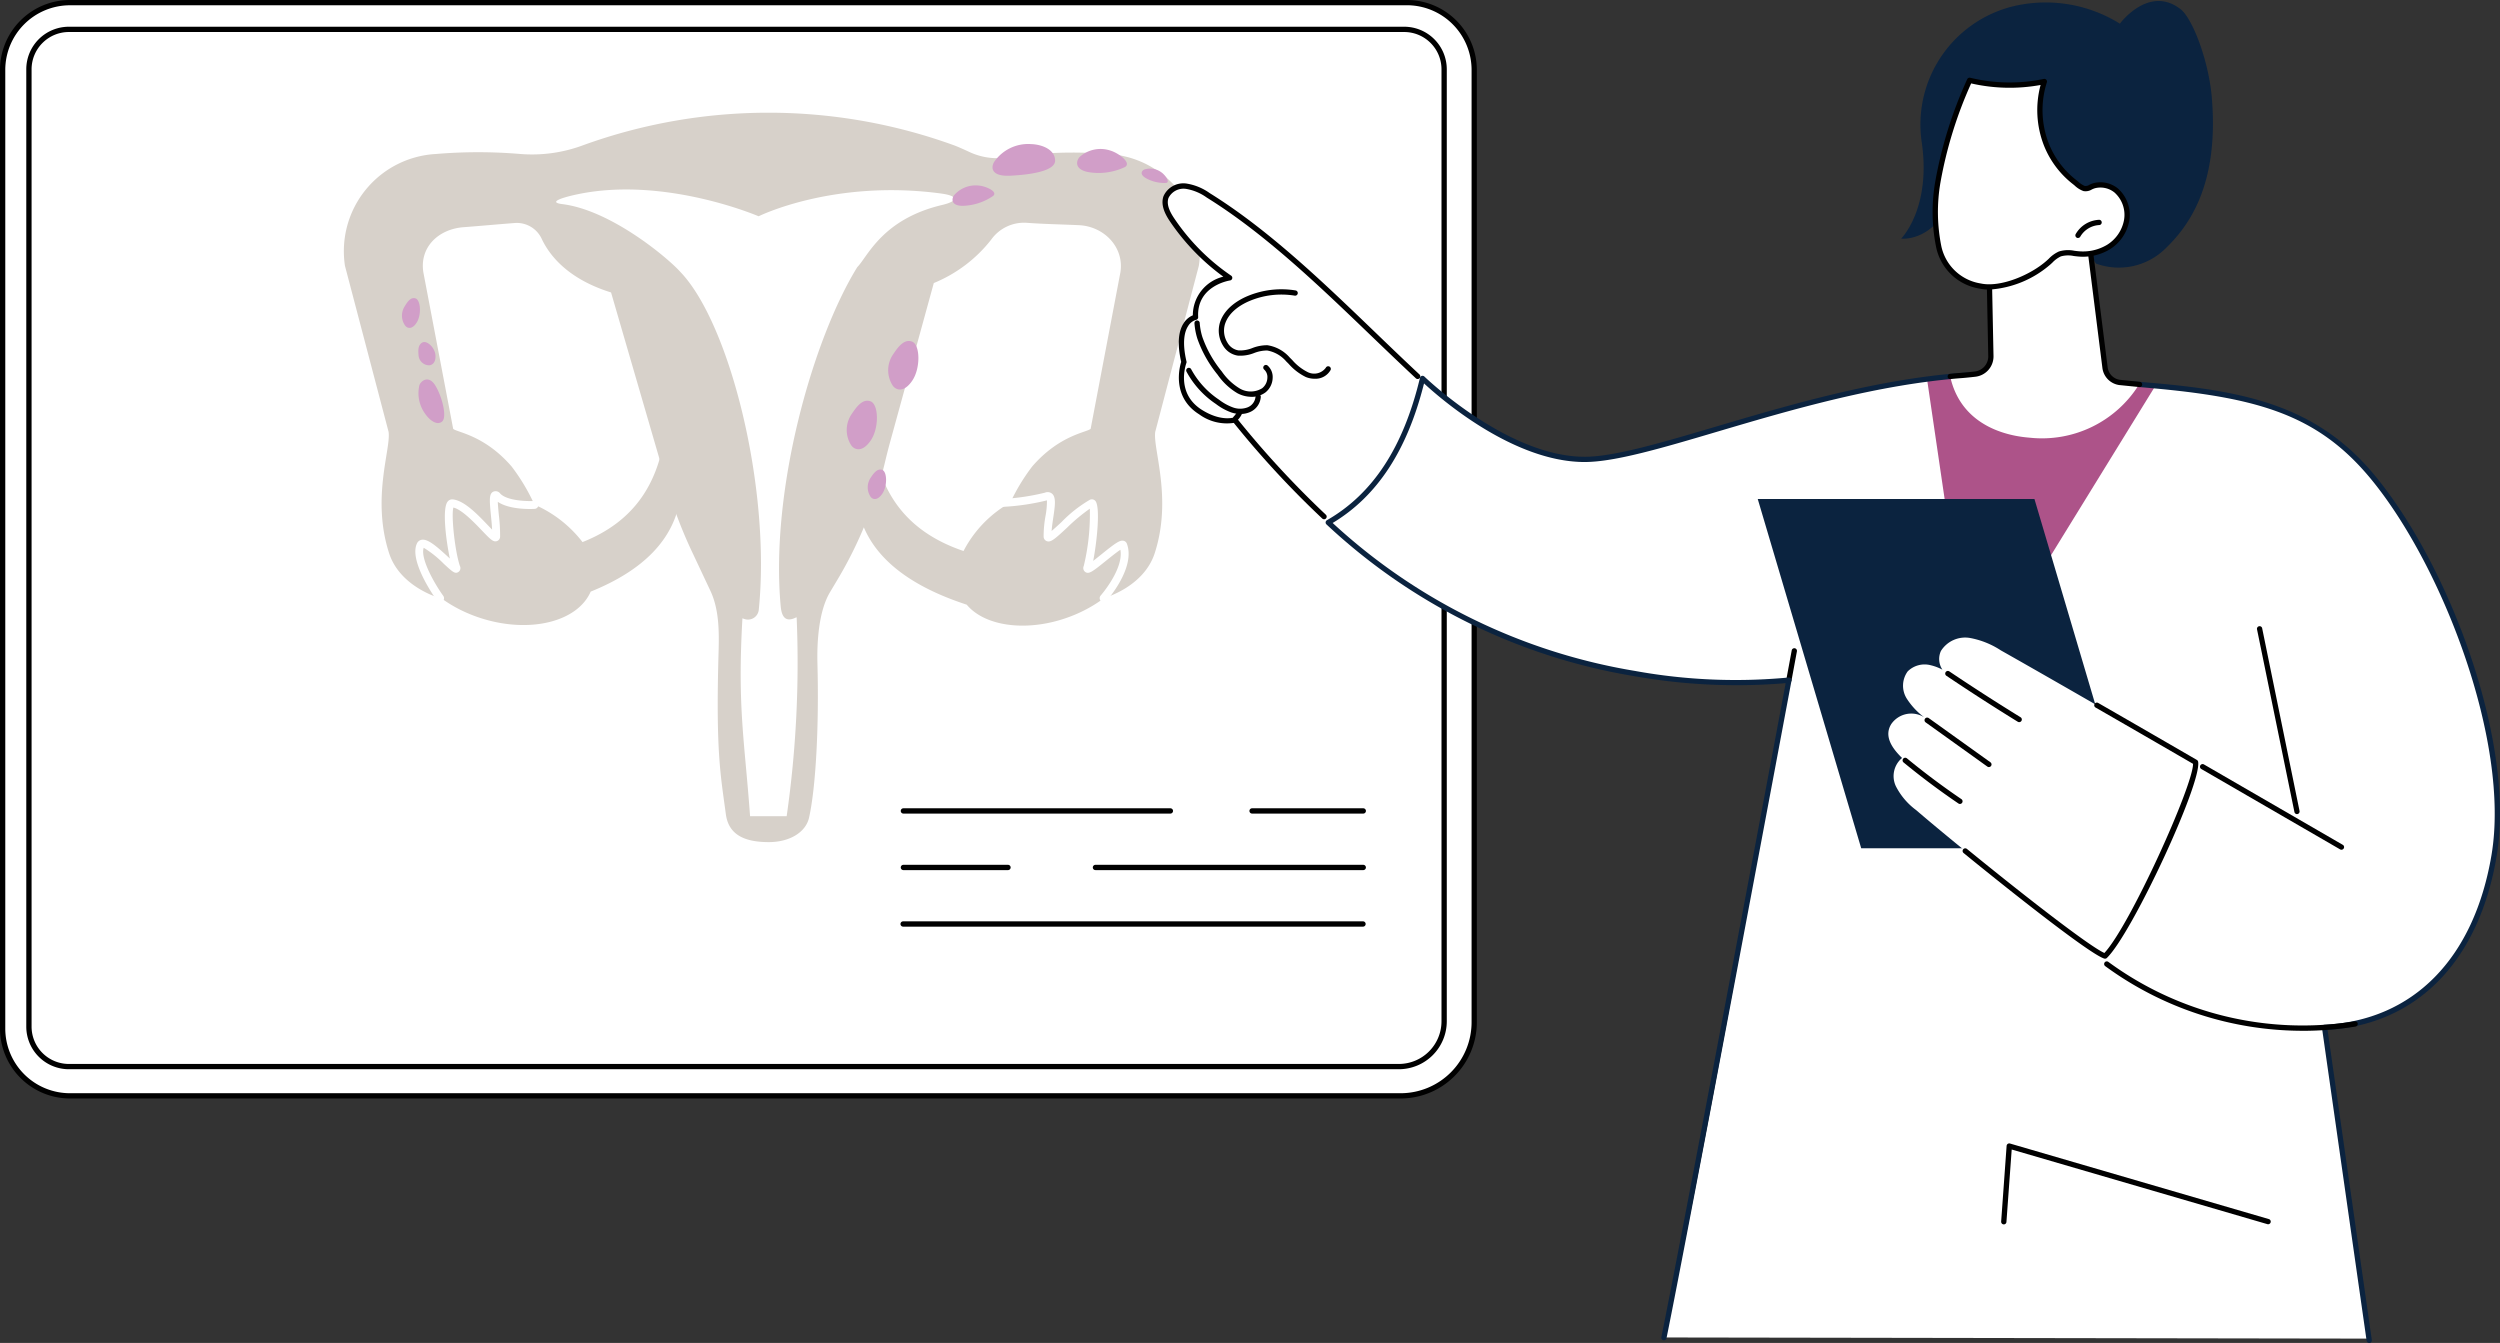
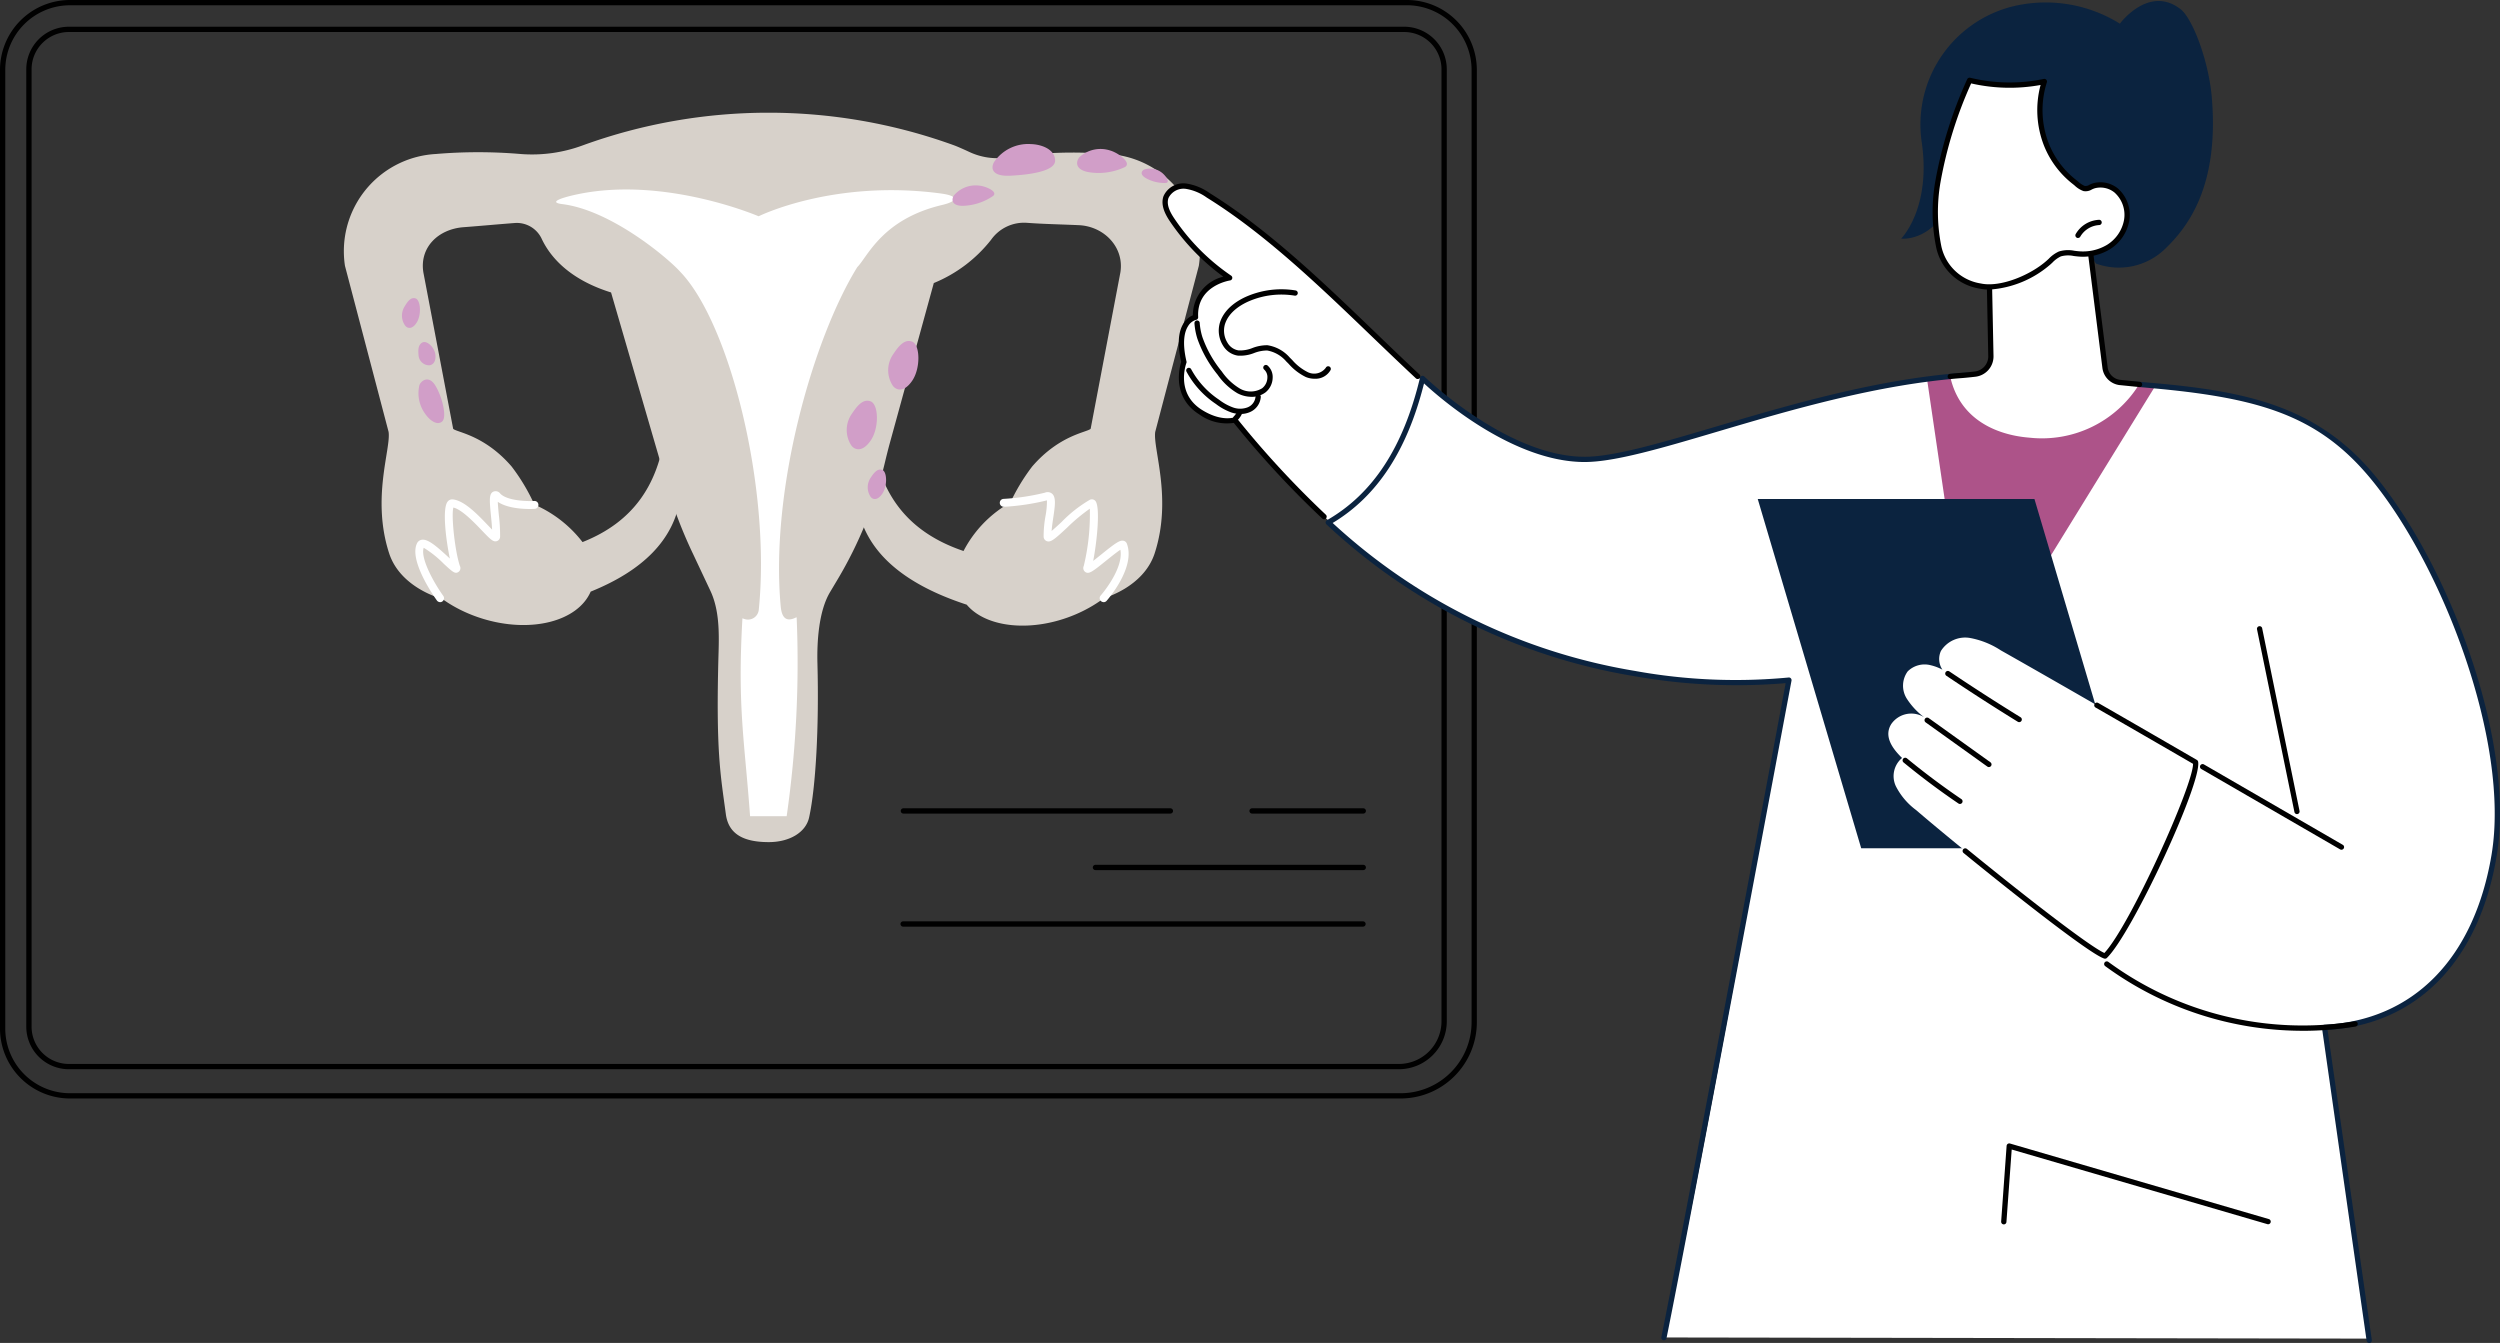
<svg xmlns="http://www.w3.org/2000/svg" id="Grupo_150" data-name="Grupo 150" width="367" height="197.145" viewBox="0 0 367 197.145">
  <rect x="0" y="0" width="367" height="197.145" fill="#333333" stroke="none" />
  <defs>
    <clipPath id="clip-path">
      <rect id="Rectángulo_143" data-name="Rectángulo 143" width="367" height="197.145" fill="none" />
    </clipPath>
  </defs>
  <g id="Grupo_149" data-name="Grupo 149" clip-path="url(#clip-path)">
-     <path id="Trazado_1081" data-name="Trazado 1081" d="M206.549.388H10.254A9.876,9.876,0,0,0,.388,10.271V150.988a9.877,9.877,0,0,0,9.869,9.885H205.621a10.8,10.8,0,0,0,10.794-10.806V10.271A9.876,9.876,0,0,0,206.549.388" fill="#fff" />
    <path id="Trazado_1082" data-name="Trazado 1082" d="M205.621,161.258H10.256A10.277,10.277,0,0,1,0,150.985V10.27A10.274,10.274,0,0,1,10.254,0H206.548A10.274,10.274,0,0,1,216.8,10.27V150.058a11.2,11.2,0,0,1-11.182,11.2M10.254.775a9.5,9.5,0,0,0-9.479,9.5v140.71a9.5,9.5,0,0,0,9.481,9.5H205.621a10.428,10.428,0,0,0,10.407-10.425V10.27a9.5,9.5,0,0,0-9.479-9.5Z" />
    <path id="Trazado_1083" data-name="Trazado 1083" d="M205.359,156.963H10.1a6.254,6.254,0,0,1-6.242-6.253V10.177A6.254,6.254,0,0,1,10.1,3.924H206.146a6.254,6.254,0,0,1,6.242,6.253V149.921a7.043,7.043,0,0,1-7.029,7.042M10.1,4.7A5.479,5.479,0,0,0,4.636,10.18V150.71a5.479,5.479,0,0,0,5.467,5.478H205.359a6.268,6.268,0,0,0,6.253-6.266V10.177A5.479,5.479,0,0,0,206.145,4.7Z" />
    <path id="Trazado_1084" data-name="Trazado 1084" d="M166.942,76.245c-1.976-4.665-9.414-6.49-16.579-3.445a17.283,17.283,0,0,0-8.917,8.088c-8.521-2.888-12.092-8.615-13.27-15.715l-2.326,8.894c1.078,6.707,6.5,11.577,16.065,14.7,2.859,3.415,9.634,4.124,15.962,1.435,7.166-3.045,11.041-9.291,9.065-13.957" fill="#d7d1ca" />
    <path id="Trazado_1085" data-name="Trazado 1085" d="M99.847,73.22l-2.326-8.894c-1.118,6.738-4.392,12.24-12.007,15.252a17.914,17.914,0,0,0-9.3-6.3c-7.431-2.32-14.675-.279-16.181,4.559s3.3,10.641,10.729,12.962c7.109,2.22,14.043.446,15.95-3.948,7.739-3.124,12.169-7.645,13.131-13.633" fill="#d7d1ca" />
    <path id="Trazado_1086" data-name="Trazado 1086" d="M175.99,39.015a14.288,14.288,0,0,0-11.981-16.271q-.675-.1-1.356-.14a65.225,65.225,0,0,0-14.9.522,9.637,9.637,0,0,1-5.413-.8c-.884-.411-1.783-.81-2.3-1a79.922,79.922,0,0,0-54.455,0,21.411,21.411,0,0,1-9.171,1.282,73.59,73.59,0,0,0-12.438,0A14.289,14.289,0,0,0,50.5,37.67q.037.681.14,1.354L57.045,63.4c.371,2.471-2.54,9.742.077,17.814,1.629,5.026,7.493,6.6,7.493,6.6s-4.165-4.738-2.868-7.8c0,0,5.7,4.615,5.233,3.271-.754-2.181-1.035-10.118-.586-9.393,1.3,2.1,6.4,5.961,6.447,4.85.1-2.336-.94-7.041.2-5.87,1.437,1.482,5.43,1.248,5.43,1.248a28.8,28.8,0,0,0-3.365-5.637c-4.018-4.654-8.083-5.014-8.582-5.535L62.153,40c-.6-3.68,2.185-6.37,5.9-6.648,2.523-.189,5.132-.434,7.5-.613a4.032,4.032,0,0,1,3.959,2.3c1.54,3.286,4.8,6.218,10.191,7.894l7.2,24.759q.2.659.365,1.324a67.628,67.628,0,0,0,4.491,12.342l2.52,5.356c1.294,2.743,1.295,5.987,1.208,9.02-.423,14.682.3,18.044,1.068,23.788.392,2.948,2.624,4.1,6.3,4.1,3.094,0,5.44-1.457,5.918-3.6.986-4.419,1.473-13.383,1.228-22.6-.086-3.232.189-7.711,1.843-10.487l1.125-1.887a60.53,60.53,0,0,0,6.887-16.957c.25-1.047.5-2.051.749-2.97l6.477-23.57a20.624,20.624,0,0,0,8.409-6.35,5.931,5.931,0,0,1,5.281-2.49c2.461.183,4.8.218,7.6.344,3.719.167,6.7,3.259,6.1,6.939l-4.363,22.95c-.5.521-4.563.881-8.582,5.535a28.9,28.9,0,0,0-3.365,5.637s3.993.233,5.43-1.248c1.136-1.171.093,3.534.2,5.87.049,1.111,5.149-2.754,6.447-4.85.449-.725.167,7.212-.586,9.393-.464,1.344,5.233-3.271,5.233-3.271,1.3,3.061-2.868,7.8-2.868,7.8s5.864-1.578,7.493-6.6c2.616-8.072-.294-15.343.077-17.814Z" fill="#d7d1ca" />
    <path id="Trazado_1087" data-name="Trazado 1087" d="M162.014,88.393a.582.582,0,0,1-.436-.967c.036-.041,3.408-3.9,2.893-6.719-.545.353-1.482,1.11-2.1,1.606-2.034,1.644-2.535,2.018-3.06,1.65a.707.707,0,0,1-.217-.871,32.12,32.12,0,0,0,.892-8.414,26.053,26.053,0,0,0-3.361,2.806c-1.839,1.705-2.393,2.188-2.985,1.946a.723.723,0,0,1-.437-.664,16.913,16.913,0,0,1,.277-3.013,11.754,11.754,0,0,0,.212-2.3,33.908,33.908,0,0,1-6.328.945.582.582,0,0,1-.071-1.161,32.82,32.82,0,0,0,6.1-.912,1.017,1.017,0,0,1,1.035.135c.638.528.453,1.762.2,3.469-.1.685-.207,1.388-.25,2.016.417-.347.973-.862,1.455-1.309A19.336,19.336,0,0,1,160,73.363a.691.691,0,0,1,.758.127c.837.772.249,6.219-.279,8.851.375-.289.8-.634,1.165-.927,2.164-1.749,2.782-2.167,3.321-2.021a.676.676,0,0,1,.461.42c1.308,3.492-2.8,8.191-2.976,8.389a.58.58,0,0,1-.435.2" fill="#fff" />
    <path id="Trazado_1088" data-name="Trazado 1088" d="M64.61,88.394a.579.579,0,0,1-.473-.242c-.428-.6-4.145-5.892-2.918-8.395a.924.924,0,0,1,.673-.517c.909-.164,2.179.933,4.015,2.631l.134.124c-.572-2.671-1.143-7.3-.341-8.341a.832.832,0,0,1,.728-.344c1.673.117,3.7,2.231,5.171,3.774.207.216.435.454.643.665-.033-.647-.1-1.372-.169-2.038-.235-2.4-.284-3.242.36-3.541a.848.848,0,0,1,1.014.3c1.027,1.059,3.94,1.131,4.978,1.073a.573.573,0,0,1,.613.528v.018a.581.581,0,0,1-.546.614h0c-.4.024-3.65.173-5.415-1.035.017.542.092,1.313.153,1.934a24.848,24.848,0,0,1,.185,3.168.7.7,0,0,1-.442.655c-.55.209-1-.266-2.215-1.532-1.124-1.176-2.963-3.1-4.2-3.384-.342,1.147.232,6.482.961,8.589a.681.681,0,0,1-.223.868c-.5.326-.855-.006-2.184-1.236A15.239,15.239,0,0,0,62.2,80.413c-.512,1.511,1.461,5.1,2.875,7.065a.581.581,0,0,1-.472.921" fill="#fff" />
    <path id="Trazado_1089" data-name="Trazado 1089" d="M138.229,28.419c-15.84-2.158-26.863,3.331-26.863,3.331s-13.711-5.909-26.53-3.243c-2.189.456-4.509,1.179-2.291,1.456,7.209.9,15.572,7.984,17.3,9.922C107.159,47.448,113.191,71.7,111.39,89.5a1.594,1.594,0,0,1-2.146,1.356l-.255-.086c-.01-.007,0-.012,0,0-.752,13.144.319,17.894,1.121,29.045h5.374a158.571,158.571,0,0,0,1.465-29.164l-.06-.025c-1.465.754-2.128.065-2.281-1.609-1.583-17.252,4.809-39.409,11.24-49.8,1.538-1.551,3.642-7.042,12.472-9.131,2.39-.565,2.34-1.333-.094-1.664" fill="#fff" />
    <path id="Trazado_1090" data-name="Trazado 1090" d="M131.074,56.639a4.136,4.136,0,0,1,0-4.568c.735-1.1,1.642-2.375,2.827-1.918s1.265,3.925,0,5.755-2.391,1.317-2.827.731" fill="#d19ec8" />
    <path id="Trazado_1091" data-name="Trazado 1091" d="M145.945,23.766a6.055,6.055,0,0,1,5.391-2.614c1.657.05,3.535.81,3.557,2.41s-3.83,2.1-6.622,2.233c-2.82.132-2.806-1.245-2.326-2.029" fill="#d19ec8" />
    <path id="Trazado_1092" data-name="Trazado 1092" d="M61.563,56.57a5.134,5.134,0,0,0,.865,4.193c.659.949,1.728,1.744,2.472,1.12s.044-3.561-.967-5.246c-1.021-1.7-2.194-.66-2.371-.067" fill="#d19ec8" />
    <path id="Trazado_1093" data-name="Trazado 1093" d="M158.522,23.013a4.586,4.586,0,0,1,4.447-.921c1.209.345,3.218,1.827,2.169,2.432a9.029,9.029,0,0,1-5.428.731c-2.1-.427-1.684-1.755-1.187-2.242" fill="#d19ec8" />
    <path id="Trazado_1094" data-name="Trazado 1094" d="M140.056,28.666a4.176,4.176,0,0,1,3.587-1.43c1.054.073,2.927.9,2.131,1.539a8.271,8.271,0,0,1-4.431,1.441c-1.806.006-1.637-1.092-1.287-1.55" fill="#d19ec8" />
    <path id="Trazado_1095" data-name="Trazado 1095" d="M168.011,24.874a2.792,2.792,0,0,1,2.488.429c.565.394,1.335,1.474.675,1.553a5.541,5.541,0,0,1-2.964-.707c-1.013-.6-.549-1.144-.2-1.275" fill="#d19ec8" />
    <path id="Trazado_1096" data-name="Trazado 1096" d="M127.8,72.926a2.516,2.516,0,0,1,0-2.777c.447-.666,1-1.444,1.719-1.166s.769,2.386,0,3.5-1.454.8-1.719.444" fill="#d19ec8" />
    <path id="Trazado_1097" data-name="Trazado 1097" d="M62.98,53.628a1.57,1.57,0,0,1-1.537-1.479c-.059-.678-.107-1.49.546-1.863s1.853.716,1.936,1.864-.564,1.477-.945,1.478" fill="#d19ec8" />
    <path id="Trazado_1098" data-name="Trazado 1098" d="M59.509,47.842a2.516,2.516,0,0,1-.158-2.773c.409-.691.915-1.5,1.65-1.263s.9,2.339.2,3.494-1.406.882-1.691.542" fill="#d19ec8" />
    <path id="Trazado_1099" data-name="Trazado 1099" d="M124.986,65.408a4.136,4.136,0,0,1,0-4.568c.735-1.1,1.642-2.375,2.827-1.918s1.265,3.925,0,5.755-2.391,1.317-2.827.731" fill="#d19ec8" />
    <path id="Trazado_1100" data-name="Trazado 1100" d="M200.109,136.03H132.6a.388.388,0,1,1-.039-.775.252.252,0,0,1,.039,0h67.509a.388.388,0,0,1,0,.775" />
    <path id="Trazado_1101" data-name="Trazado 1101" d="M200.11,127.731H160.83a.388.388,0,0,1-.039-.775H200.11a.388.388,0,0,1,.039.775h-.039" />
-     <path id="Trazado_1102" data-name="Trazado 1102" d="M147.994,127.731H132.6a.388.388,0,0,1,0-.775h15.393a.388.388,0,0,1,0,.775" />
    <path id="Trazado_1103" data-name="Trazado 1103" d="M200.109,119.433H183.823a.388.388,0,0,1-.039-.775h16.325a.388.388,0,0,1,.04.775h-.04" />
    <path id="Trazado_1104" data-name="Trazado 1104" d="M171.789,119.433H132.6a.388.388,0,0,1,0-.775H171.79a.388.388,0,1,1,.039.775h-.039" />
    <path id="Trazado_1105" data-name="Trazado 1105" d="M208.132,55.269C198.116,46.1,188.91,35.844,177.38,28.684a7.66,7.66,0,0,0-3.283-1.351,2.817,2.817,0,0,0-2.925,1.6c-.409,1.141.229,2.374.908,3.377a31.677,31.677,0,0,0,8.435,8.475s-5.281.811-5.01,5.791c0,0-3.116.556-1.7,6.576,0,0-1.767,4.714,2.443,7.35,3.028,1.9,5.02,1.144,5.02,1.144s10.125,12.694,16.721,17.046,15.539-18.485,10.147-23.419" fill="#fff" />
    <path id="Trazado_1106" data-name="Trazado 1106" d="M194.371,76.227a.386.386,0,0,1-.258-.1,138.121,138.121,0,0,1-12.992-14.046,6.9,6.9,0,0,1-5.083-1.256c-4.047-2.534-2.883-6.924-2.64-7.7-.577-2.528-.449-4.449.38-5.709a2.925,2.925,0,0,1,1.329-1.127,5.84,5.84,0,0,1,4.476-5.674,32.687,32.687,0,0,1-7.826-8.1c-.641-.949-1.438-2.367-.951-3.725a3.2,3.2,0,0,1,3.322-1.852,8,8,0,0,1,3.454,1.408c8.619,5.35,16.644,13.069,24.4,20.534,2.215,2.131,4.308,4.143,6.408,6.1a.388.388,0,0,1-.528.568c-2.1-1.958-4.2-3.972-6.417-6.1-7.732-7.437-15.727-15.127-24.276-20.434a7.271,7.271,0,0,0-3.111-1.294,2.461,2.461,0,0,0-2.521,1.341c-.368,1.027.316,2.221.863,3.029a31.244,31.244,0,0,0,8.325,8.371.388.388,0,0,1-.151.709c-.2.031-4.931.824-4.682,5.387a.386.386,0,0,1-.319.4,2,2,0,0,0-1.163.918c-.485.754-.918,2.265-.233,5.188a.389.389,0,0,1-.014.224c-.067.181-1.6,4.454,2.286,6.886,2.8,1.755,4.661,1.115,4.68,1.108a.393.393,0,0,1,.438.122,139.336,139.336,0,0,0,13.061,14.15.388.388,0,0,1-.258.677" />
    <path id="Trazado_1107" data-name="Trazado 1107" d="M183.719,58.253a4.47,4.47,0,0,1-2.039-.511,9.247,9.247,0,0,1-2.933-2.734,17.441,17.441,0,0,1-2.969-5.275,9.774,9.774,0,0,1-.432-2.279.388.388,0,0,1,.772-.074l0,.023a9,9,0,0,0,.4,2.1,16.733,16.733,0,0,0,2.844,5.033,8.593,8.593,0,0,0,2.668,2.516,3.185,3.185,0,0,0,3.258-.06,2.035,2.035,0,0,0,.764-1.549,1.476,1.476,0,0,0-.483-1.2.388.388,0,0,1,.5-.592,2.235,2.235,0,0,1,.758,1.82,2.827,2.827,0,0,1-1.073,2.147,3.384,3.384,0,0,1-2.04.64" />
    <path id="Trazado_1108" data-name="Trazado 1108" d="M192.991,55.6a3.414,3.414,0,0,1-1.286-.248,8.015,8.015,0,0,1-2.529-1.939q-.18-.182-.361-.36a4.759,4.759,0,0,0-2.8-1.6,5.352,5.352,0,0,0-1.909.371,5.452,5.452,0,0,1-2.4.381,3.05,3.05,0,0,1-2.155-1.46,4.147,4.147,0,0,1-.47-3.378c.707-2.243,2.915-3.436,4.169-3.947a12.866,12.866,0,0,1,6.938-.785.388.388,0,1,1-.125.766,12.091,12.091,0,0,0-6.52.737c-1.128.46-3.111,1.521-3.722,3.462a3.353,3.353,0,0,0,.385,2.73,2.284,2.284,0,0,0,1.6,1.107,4.79,4.79,0,0,0,2.056-.352,6,6,0,0,1,2.191-.406,5.433,5.433,0,0,1,3.292,1.819c.122.12.245.243.367.366a7.355,7.355,0,0,0,2.274,1.769,2.119,2.119,0,0,0,2.644-.649.388.388,0,0,1,.707.319.361.361,0,0,1-.017.034,2.536,2.536,0,0,1-2.343,1.261" />
    <path id="Trazado_1109" data-name="Trazado 1109" d="M182.116,60.773a4.394,4.394,0,0,1-1.35-.222,8.4,8.4,0,0,1-2.263-1.242,13.312,13.312,0,0,1-4.337-4.772.388.388,0,0,1,.694-.345,12.572,12.572,0,0,0,4.1,4.488,7.684,7.684,0,0,0,2.048,1.133,3.072,3.072,0,0,0,2.144-.016,1.847,1.847,0,0,0,1.157-1.546.388.388,0,0,1,.776,0v.027a2.632,2.632,0,0,1-1.625,2.229,3.381,3.381,0,0,1-1.339.264" />
    <path id="Trazado_1110" data-name="Trazado 1110" d="M181.392,61.8a.388.388,0,0,1-.274-.661,2.533,2.533,0,0,0,.528-.778.388.388,0,0,1,.712.308,3.294,3.294,0,0,1-.69,1.017.385.385,0,0,1-.274.114" />
    <path id="Trazado_1111" data-name="Trazado 1111" d="M262.609,99.843S224.861,105,194.989,76.7c7.131-4.09,11.51-11.415,13.839-21.151,0,0,12.172,11.881,23.8,11.887,10.089.005,31.9-10.718,54.5-12.236a11.881,11.881,0,0,0,2.032,3.982,12.164,12.164,0,0,0,7.551,3.941,19.281,19.281,0,0,0,8.149-.451,14.689,14.689,0,0,0,6.412-3.6,10.392,10.392,0,0,0,1.954-2.706c16.328,1.3,26.61,3.284,35.236,13.835,11.116,13.6,20.381,39.177,17.681,55.327s-12.715,25.294-24.9,25.294c0,0,2.445,17.151,6.518,45.687l-103.5-.169c3.884-15,18.343-96.5,18.343-96.5" fill="#fff" />
    <path id="Trazado_1112" data-name="Trazado 1112" d="M289.454,100.392l26.958-43.757-15.864-.671-7.521-1.4-10.1,1.348Z" fill="#ad5389" />
-     <path id="Trazado_1113" data-name="Trazado 1113" d="M262.609,100.231a.336.336,0,0,1-.071-.007.387.387,0,0,1-.31-.451h0l.791-4.262a.388.388,0,1,1,.769.1.268.268,0,0,1-.007.039l-.791,4.262a.387.387,0,0,1-.381.317" />
    <path id="Trazado_1114" data-name="Trazado 1114" d="M347.8,197.144a.387.387,0,0,1-.383-.333c-4.074-28.516-6.554-45.937-6.554-45.937a.388.388,0,0,1,.33-.439l.035,0c13.043-.632,21.985-9.734,24.532-24.971,2.739-16.386-7.077-42.147-17.6-55.017-8.122-9.934-17.293-12.27-34.709-13.673a10.784,10.784,0,0,1-1.907,2.573,14.97,14.97,0,0,1-6.582,3.7,19.647,19.647,0,0,1-8.314.461c-1.922-.306-5.49-1.243-7.791-4.079a3.194,3.194,0,0,1-.461-2.554,5.209,5.209,0,0,0,.023-1.4c-12.686.9-25.76,4.772-36.283,7.885-8.093,2.4-15.085,4.463-19.5,4.464h-.008c-10.474,0-21.164-9.3-23.58-11.536-2.469,9.835-6.864,16.546-13.414,20.484a86.1,86.1,0,0,0,44.406,21.724,82.557,82.557,0,0,0,22.519.962.387.387,0,0,1,.436.331.375.375,0,0,1,0,.125c-.151.807-15.172,80.958-18.345,96.5a.388.388,0,1,1-.768-.11.358.358,0,0,1,.009-.045c3.037-14.88,16.943-89.026,18.245-95.972a85.925,85.925,0,0,1-22.2-1.021,86.827,86.827,0,0,1-45.213-22.285.387.387,0,0,1-.015-.547.377.377,0,0,1,.089-.07c6.749-3.871,11.215-10.709,13.655-20.9a.388.388,0,0,1,.467-.287.38.38,0,0,1,.181.1c.121.118,12.2,11.771,23.528,11.777h.007c4.3,0,11.244-2.054,19.28-4.432,10.65-3.151,23.9-7.073,36.778-7.938a.387.387,0,0,1,.4.272,4.835,4.835,0,0,1,.078,2,2.537,2.537,0,0,0,.292,1.986,11.909,11.909,0,0,0,7.311,3.8,18.865,18.865,0,0,0,7.984-.442A14.18,14.18,0,0,0,311,58.8a9.973,9.973,0,0,0,1.882-2.6.391.391,0,0,1,.378-.213c15.082,1.2,26.457,2.909,35.5,13.976,5.527,6.76,10.662,16.539,14.089,26.829,3.646,10.945,4.95,21.175,3.675,28.807-2.585,15.465-11.626,24.769-24.835,25.594.4,2.806,2.788,19.569,6.495,45.518a.388.388,0,0,1-.329.439H347.8" fill="#0b233f" />
    <path id="Trazado_1115" data-name="Trazado 1115" d="M332.967,179.723a.4.4,0,0,1-.109-.016l-37.54-10.959-.771,10.614a.388.388,0,0,1-.776-.017c0-.013,0-.026,0-.039l.8-11.094a.39.39,0,0,1,.166-.29.394.394,0,0,1,.33-.054l38,11.093a.388.388,0,0,1-.109.76" />
    <path id="Trazado_1116" data-name="Trazado 1116" d="M273.225,124.527h40.62l-15.188-51.27h-40.62Z" fill="#0b233f" />
    <path id="Trazado_1117" data-name="Trazado 1117" d="M279.225,111.271c-1.635-1.579-2.634-3.3-1.59-4.976a3.57,3.57,0,0,1,4.966-.912c.065.045.129.092.192.142a10.442,10.442,0,0,1-2.906-3.009,3.565,3.565,0,0,1,.163-3.957,3.529,3.529,0,0,1,3.41-.894,6.808,6.808,0,0,1,1.693.65,2.813,2.813,0,0,1-.223-2.757,4.2,4.2,0,0,1,4.239-1.909,12.34,12.34,0,0,1,4.558,1.827c9.6,5.416,28.577,16.418,28.577,16.418.5,2.737-9.5,24.774-13.282,28.456-2.448-.737-20.792-15.462-27.744-21.436a9.957,9.957,0,0,1-2.957-3.482,3.469,3.469,0,0,1,.9-4.16" fill="#fff" />
    <path id="Trazado_1118" data-name="Trazado 1118" d="M296.414,106.012a.381.381,0,0,1-.2-.057c-3.518-2.169-7.039-4.436-10.467-6.74a.388.388,0,1,1,.408-.66l.024.016c3.42,2.3,6.933,4.559,10.441,6.722a.388.388,0,0,1-.2.718" />
    <path id="Trazado_1119" data-name="Trazado 1119" d="M291.971,112.608a.386.386,0,0,1-.225-.072l-9.063-6.493a.387.387,0,1,1,.451-.63l9.063,6.493a.387.387,0,0,1-.226.7" />
    <path id="Trazado_1120" data-name="Trazado 1120" d="M287.721,118.022a.383.383,0,0,1-.217-.067c-2.768-1.876-5.48-3.906-8.062-6.031a.388.388,0,1,1,.493-.6c2.564,2.111,5.257,4.126,8,5.988a.388.388,0,0,1-.218.709" />
    <path id="Trazado_1121" data-name="Trazado 1121" d="M309.023,140.737a.384.384,0,0,1-.112-.016c-2.1-.631-13.979-10.046-20.67-15.51a.388.388,0,0,1,.491-.6c8.316,6.791,17.975,14.3,20.191,15.286,3.766-4.019,13.063-24.673,13.015-27.768-1.116-.647-7.471-4.329-14.309-8.263a.388.388,0,1,1,.387-.673c7.5,4.314,14.414,8.325,14.484,8.365a.386.386,0,0,1,.186.266c.571,3.129-9.693,25.2-13.393,28.8a.388.388,0,0,1-.27.11" />
    <path id="Trazado_1122" data-name="Trazado 1122" d="M338.052,151.319a49.074,49.074,0,0,1-29.02-9.5.388.388,0,0,1,.46-.624,48.24,48.24,0,0,0,36.177,8.737.388.388,0,1,1,.125.766,48.271,48.271,0,0,1-7.743.625" />
    <path id="Trazado_1123" data-name="Trazado 1123" d="M343.725,124.743a.389.389,0,0,1-.194-.052L323.168,112.9a.388.388,0,0,1,.356-.69.337.337,0,0,1,.032.019l20.364,11.79a.388.388,0,0,1-.2.723" />
    <path id="Trazado_1124" data-name="Trazado 1124" d="M337.2,119.512a.387.387,0,0,1-.379-.31l-5.486-26.791a.388.388,0,1,1,.755-.178l0,.023,5.482,26.791a.387.387,0,0,1-.3.457.413.413,0,0,1-.078.008" />
    <path id="Trazado_1125" data-name="Trazado 1125" d="M296.458.723a17.872,17.872,0,0,0-14.342,20.206c1.4,9.674-3.021,14.1-3.021,14.1s6.339.783,8.527-9.494c2.937-13.791,20.064,13.153,20.064,13.153a9.757,9.757,0,0,0,10.11-2.114c3.326-3.183,7.994-9.138,6.9-22.23-.456-5.454-2.838-11.618-4.56-12.972-4.674-3.677-8.938,2.1-8.938,2.1A20.622,20.622,0,0,0,296.458.723" fill="#0b233f" />
    <path id="Trazado_1126" data-name="Trazado 1126" d="M306.248,31.945l2.775,22.042a2.517,2.517,0,0,0,2.091,2.142l2.847.4A16.788,16.788,0,0,1,298,64.257c-1.4-.123-9.841-.709-11.7-8.931,1.455-.162,1.448-.162,3.643-.413a2.627,2.627,0,0,0,2.326-2.656l-.354-17.59s1.482-11.255,14.339-2.723" fill="#fff" />
    <path id="Trazado_1127" data-name="Trazado 1127" d="M314.092,56.822h-.039l-2.981-.3a2.9,2.9,0,0,1-2.436-2.474l-2.754-21.873c-4.287-2.814-7.7-3.679-10.147-2.569-2.776,1.26-3.388,4.752-3.441,5.092l.353,17.558a3,3,0,0,1-2.669,3.049c-1.238.142-1.79.184-2.277.221-.381.029-.735.055-1.368.126a.388.388,0,0,1-.086-.771c.645-.072,1.006-.1,1.4-.129.479-.036,1.023-.077,2.246-.217a2.233,2.233,0,0,0,1.983-2.265l-.354-17.589a.576.576,0,0,1,0-.059c.022-.172.592-4.22,3.888-5.72,2.733-1.244,6.451-.328,11.05,2.724a.385.385,0,0,1,.17.274l2.776,22.046a2.117,2.117,0,0,0,1.768,1.807l2.958.3a.388.388,0,0,1-.039.773" />
    <path id="Trazado_1128" data-name="Trazado 1128" d="M310.649,27.961a4.779,4.779,0,0,1,1.528,4.418,5.84,5.84,0,0,1-2.667,3.889,7.265,7.265,0,0,1-4.543.985,3.68,3.68,0,0,0-4.2,1.245c-2.4,2.173-6.97,4.173-10.077,3.494a7.4,7.4,0,0,1-6.089-5.777,26.022,26.022,0,0,1-.128-9.5,61.8,61.8,0,0,1,4.66-14.927,24.825,24.825,0,0,0,10.969.174,13.809,13.809,0,0,0,.273,9.187,13.175,13.175,0,0,0,4.159,5.57,4.769,4.769,0,0,0,1.406.947c.57.127.927-.27,1.518-.422a3.681,3.681,0,0,1,3.192.712" fill="#fff" />
    <path id="Trazado_1129" data-name="Trazado 1129" d="M292.011,42.512a6.587,6.587,0,0,1-1.4-.142,7.752,7.752,0,0,1-6.384-6.07,25.914,25.914,0,0,1-.133-9.64,62.632,62.632,0,0,1,4.688-15.021.388.388,0,0,1,.448-.224,24.543,24.543,0,0,0,10.8.173.387.387,0,0,1,.449.5,13.457,13.457,0,0,0,.265,8.926,12.711,12.711,0,0,0,4.036,5.406c.083.064.176.141.275.223a3.3,3.3,0,0,0,.978.651,1.016,1.016,0,0,0,.694-.167,3.448,3.448,0,0,1,.643-.252,4.083,4.083,0,0,1,3.534.788,5.194,5.194,0,0,1,1.665,4.783,6.231,6.231,0,0,1-2.844,4.153,7.644,7.644,0,0,1-4.786,1.042c-.167-.016-.336-.037-.505-.058a3.971,3.971,0,0,0-1.895.055,4.152,4.152,0,0,0-1.248.914c-.085.079-.171.159-.256.236a15.139,15.139,0,0,1-9.016,3.727m-2.653-30.271a61.267,61.267,0,0,0-4.505,14.534,25.5,25.5,0,0,0,.123,9.351,7.023,7.023,0,0,0,5.794,5.484c2.878.626,7.357-1.252,9.733-3.4.083-.075.166-.152.248-.229a4.77,4.77,0,0,1,1.5-1.07,4.588,4.588,0,0,1,2.268-.1c.162.02.324.04.485.056a6.889,6.889,0,0,0,4.3-.928,5.446,5.446,0,0,0,2.491-3.625,4.4,4.4,0,0,0-1.391-4.053,3.285,3.285,0,0,0-2.85-.637,2.731,2.731,0,0,0-.5.2,1.733,1.733,0,0,1-1.2.225,3.619,3.619,0,0,1-1.3-.812c-.092-.076-.177-.148-.254-.207a13.489,13.489,0,0,1-4.282-5.735,14.279,14.279,0,0,1-.467-8.824,25.326,25.326,0,0,1-10.186-.227" />
    <path id="Trazado_1130" data-name="Trazado 1130" d="M305.051,34.94a.388.388,0,0,1-.335-.582,4.174,4.174,0,0,1,3.417-2.09.381.381,0,0,1,.4.361v.012a.388.388,0,0,1-.373.4,3.442,3.442,0,0,0-2.775,1.7.389.389,0,0,1-.336.193" />
  </g>
</svg>